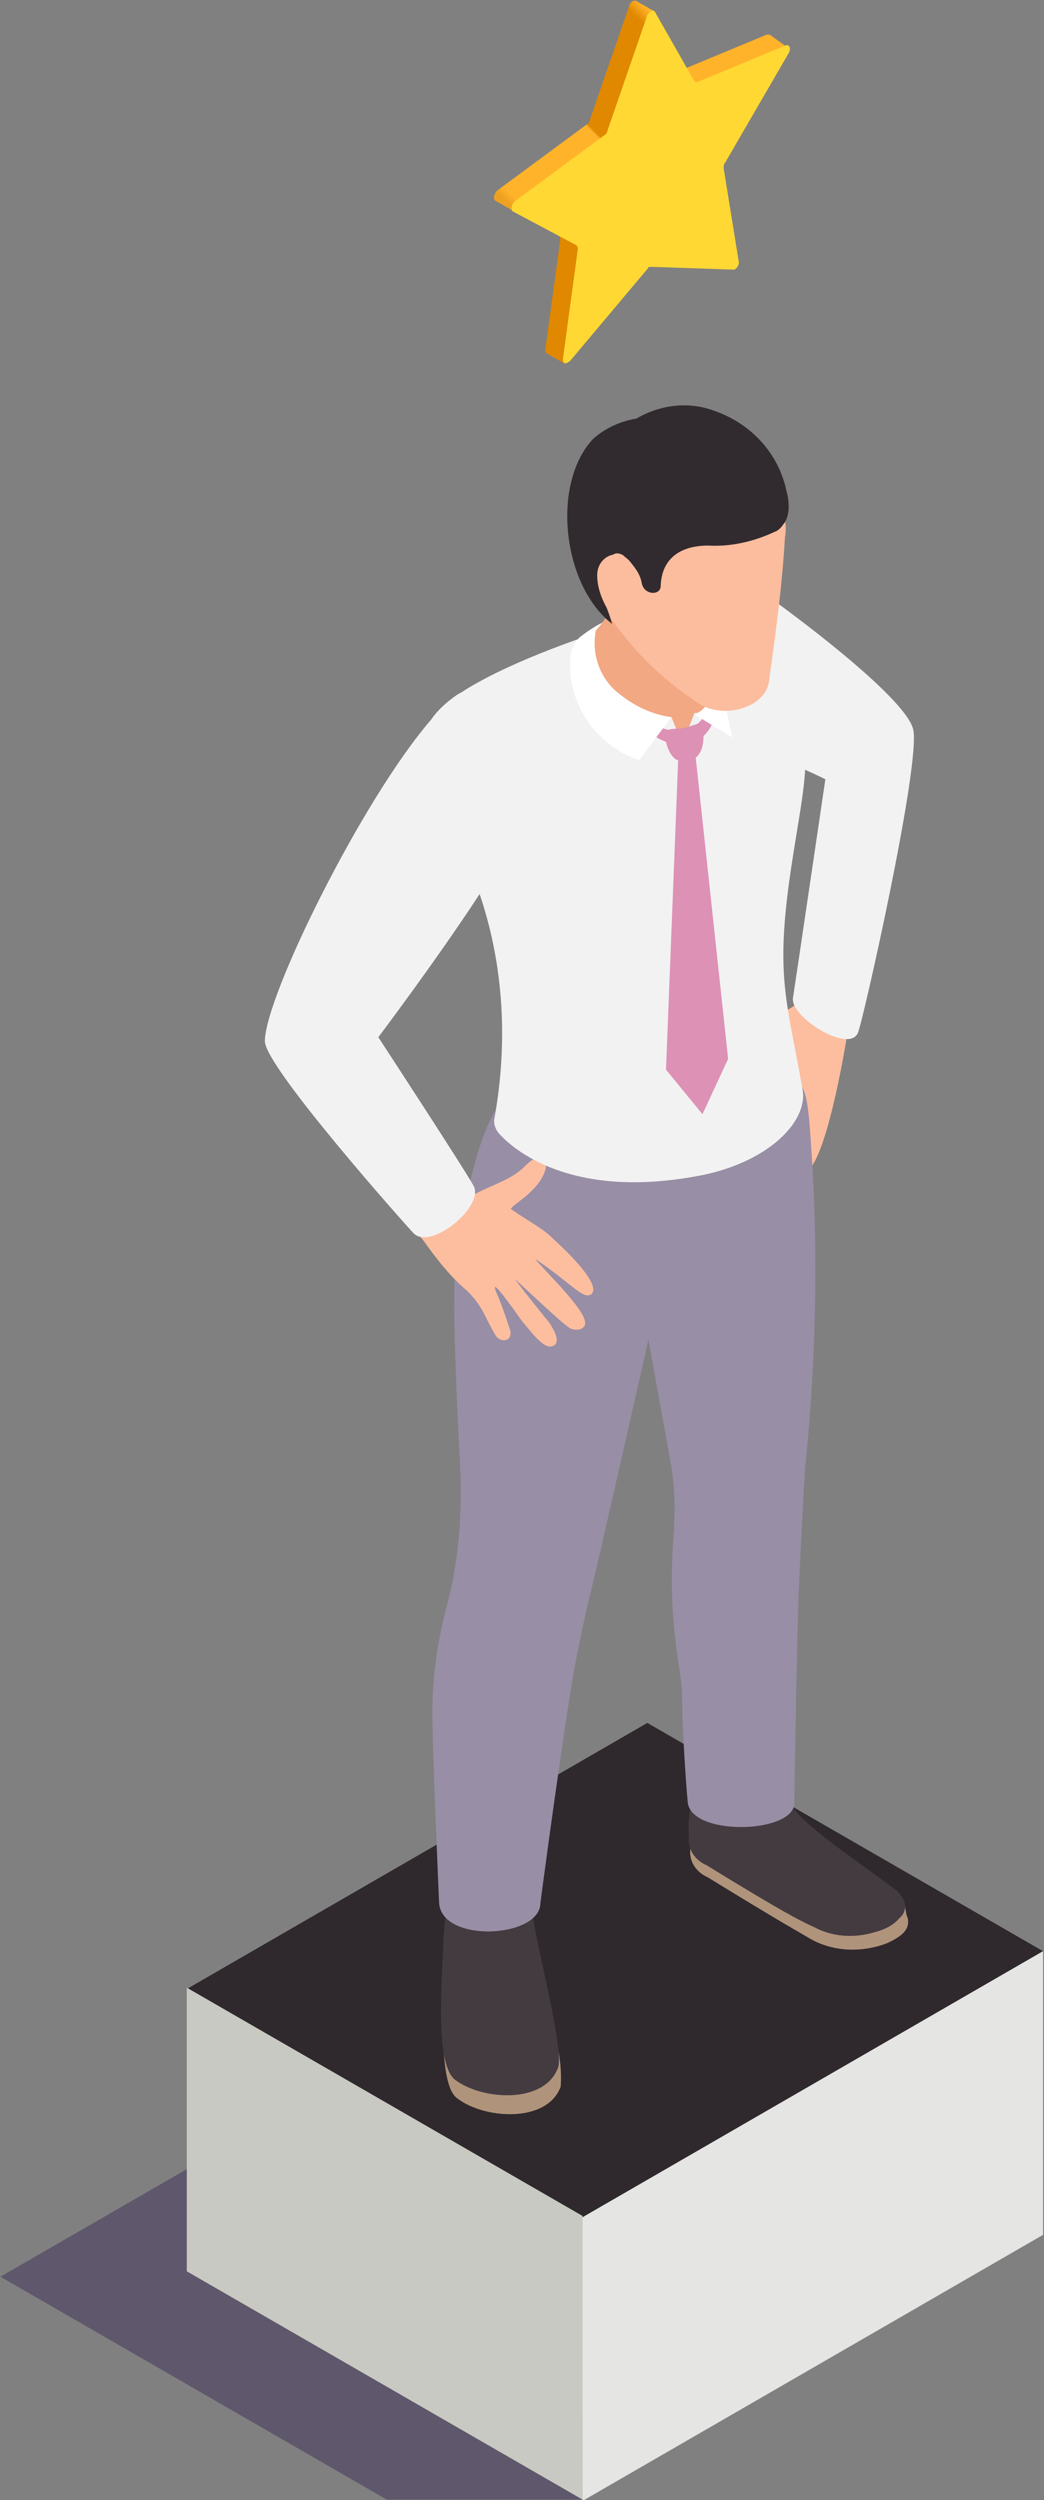
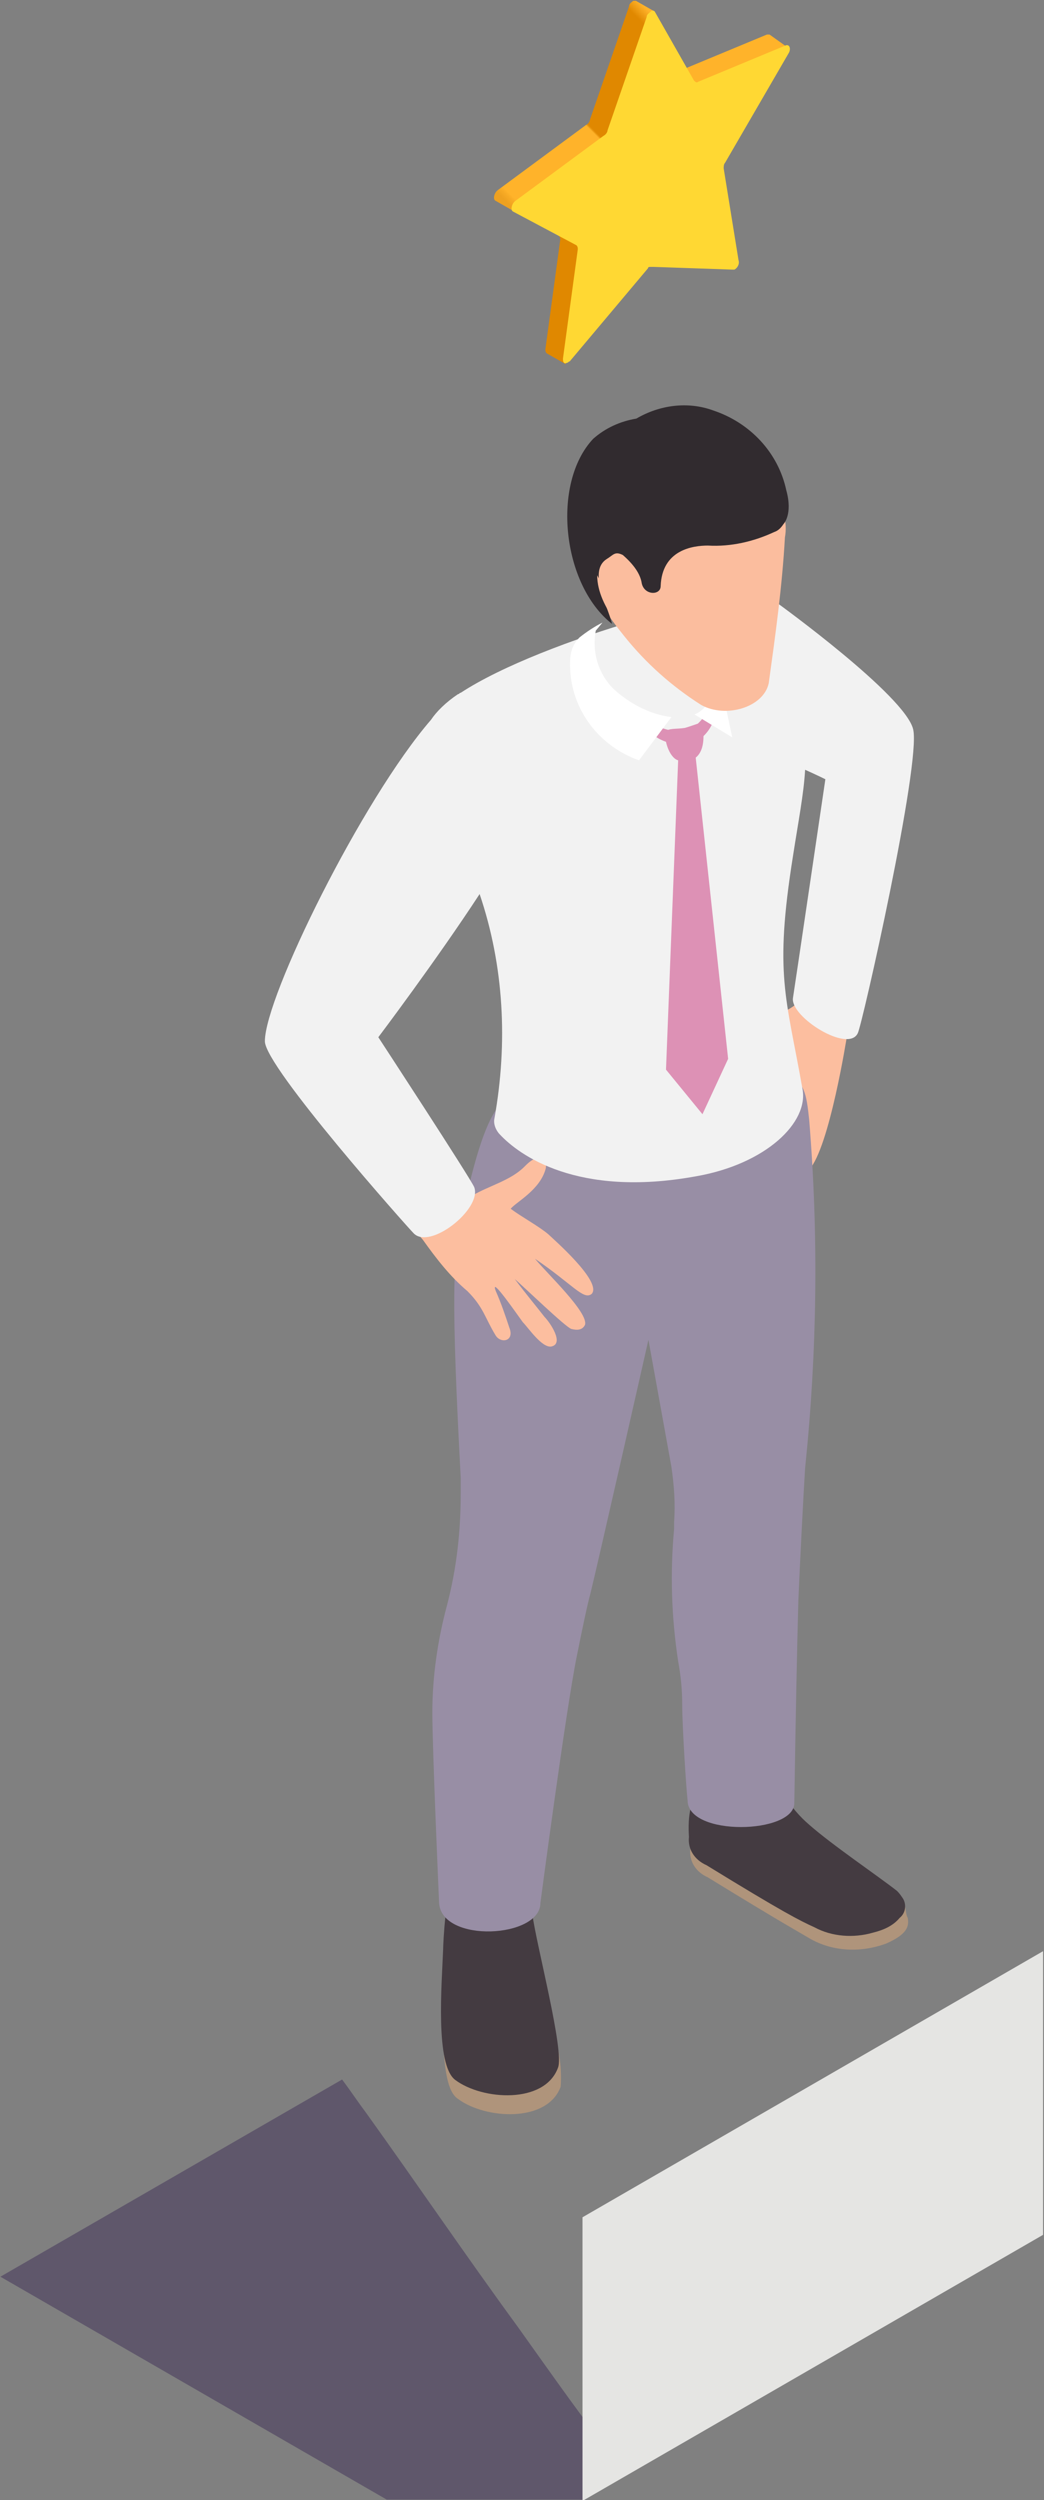
<svg xmlns="http://www.w3.org/2000/svg" version="1.1" id="レイヤー_1" x="0px" y="0px" viewBox="0 0 77.3 185.1" style="enable-background:new 0 0 77.3 185.1;" xml:space="preserve">
  <rect x="0" y="0" width="77.3" height="185.1" fill="#808080" stroke="none" />
  <style type="text/css">
	.st0{fill:#5F576B;}
	.st1{fill:#2F292D;}
	.st2{fill:#C9C9C3;}
	.st3{fill:#E5E5E3;}
	.st4{fill:#AF947B;}
	.st5{fill:#443B41;}
	.st6{fill:#FCBE9F;}
	.st7{fill:#988EA5;}
	.st8{fill:#F2F2F2;}
	.st9{fill:#DD91B5;}
	.st10{fill:#F2A883;}
	.st11{fill:#FFFFFF;}
	.st12{fill:#FBBD9E;}
	.st13{fill:#312B2F;}
	.st14{fill:#FFB32A;}
	.st15{fill:#E08800;}
	.st16{fill:url(#パス_4460_1_);}
	.st17{fill:#FFD833;}
</style>
  <g id="グループ_2973" transform="translate(359.23 239.456)">
    <path id="パス_4383" class="st0" d="M-320.9-67.2c-3.8-5.2-7.4-10.5-11.2-15.8c-0.6-0.8-1.2-1.7-1.8-2.5l-25.3,14.6l28.6,16.5   h14.7l2.8-2.2C-315.9-60.1-318.4-63.7-320.9-67.2z" />
-     <path id="Cube_face_-_top" class="st1" d="M-316.1-75.3l-29.3-16.9l34.1-19.7L-282-95L-316.1-75.3z" />
-     <path id="Cube_face_-_left" class="st2" d="M-316.1-54.4l-29.3-16.9v-21l29.3,16.9V-54.4z" />
    <g id="グループ_2971">
      <path id="パス_4384" class="st3" d="M-316.1-75.3v21l34.1-19.7v-21L-316.1-75.3z" />
    </g>
  </g>
  <g id="グループ_3011" transform="translate(378.812 142.091)">
    <path id="パス_4424" class="st4" d="M-312.1-1.6c-6.1,0.5-13.5-3.6-15.6-5.1c0,0.5,0,1,0,1.5c-0.1,0.9,0.4,1.7,1.3,2.1   c5.7,3.5,6.5,3.9,7.5,4.5c1.7,1,3.8,1.1,5.7,0.4c1.6-0.7,1.7-1.3,1.6-1.9C-311.8-0.4-311.7-1.2-312.1-1.6z" />
    <path id="パス_4425" class="st5" d="M-312.4-2.1c-1.4-1.1-4.8-3.4-6.5-4.9c-0.7-0.6-1.3-1.3-1.8-2.1c-0.7-1.5-4.1-1.5-6.1-0.5   c-0.9,0.5-1.1,2-1,3.5c-0.1,0.9,0.4,1.7,1.3,2.1c5.7,3.5,6.9,4.1,8,4.6c1.3,0.7,2.9,0.8,4.3,0.4c0.8-0.2,1.5-0.5,2-1.1   c0.5-0.4,0.5-1.1,0.2-1.5C-312.2-1.9-312.3-2-312.4-2.1z" />
    <path id="パス_4433" class="st4" d="M-346,9.1c0.1,1.9,0.3,3.7,1.1,4.2c2,1.5,6.6,1.8,7.6-0.9c0.1-1.3-0.1-2.7-0.5-4   C-339.9,10-343.8,10.1-346,9.1z" />
    <path id="パス_4434" class="st5" d="M-345.1,11.9c2,1.5,6.6,1.8,7.6-0.9c0.5-1.2-1.6-9.1-1.9-11.4c-0.1-0.7-0.2-1.8-0.2-1.8   c-0.2-0.2-1.1-0.3-1.3-0.4c-1.1-0.4-3.1,0.2-4.3,0.2c-0.6,0-0.8,4.2-0.8,4.6C-346.1,4.8-346.6,10.8-345.1,11.9z" />
    <g id="グループ_3010">
      <path id="パス_4443" class="st6" d="M-319.8-67.8c-0.6,0.5-1.3,0.8-2.1,1c1.3,2,2.1,10.4,3,11.3c1.5-1.6,2.8-9.9,2.8-9.9    C-315.7-66.6-318.9-68.7-319.8-67.8z" />
      <path id="パス_4444" class="st7" d="M-318.9-59.2c-0.2-1.8-0.3-3-1.9-3.4s-13.9,0.4-16.5,0.5c-0.8,0-3.6,0.7-4.5,1.8    c-1.4,1.6-2.3,6.1-2.8,8.2c-0.7,3-0.8,6.2-0.1,19.4c0,0.4,0,0.8,0,1.2c0,2.8-0.3,5.5-1,8.2c-0.7,2.6-1.1,5.3-1.1,8    c0,2.8,0.5,14.1,0.5,14.1c0.2,3,7.5,2.6,7.5,0c0,0,1.9-14.4,2.7-18.3c0.4-2,0.8-3.9,1-4.6c0.5-2,4.3-18.8,4.3-18.8l1.7,9.4    c0.2,1.4,0.3,2.7,0.2,4.1c0,0.2,0,0.3,0,0.5c-0.3,3.3-0.2,6.5,0.3,9.8c0.2,1.1,0.3,2.1,0.3,3.2c0,1.6,0.3,6.3,0.4,7.1    c0,2.7,7.9,2.5,7.9,0.2c0.1-6.4,0.2-11.4,0.3-15c0.1-2.5,0.4-8.3,0.5-9.8C-318.3-42.1-318.2-50.7-318.9-59.2z" />
      <path id="パス_4446" class="st6" d="M-338.2-50.7c-0.7-0.6-2-1.3-2.8-1.9c0.4-0.5,2.2-1.4,2.6-3c0.1-0.6-0.4-0.9-0.8-0.7    c-0.3,0.1-0.6,0.4-0.8,0.6c-1,1-2.6,1.4-3.8,2.1c-0.4-0.5-1.1-1.4-1.9-2.5c-0.7,0.7-1.5,1.2-2.2,1.9c-0.6,0.5-1.2,1-1.8,1.4    c0.8,0.8,1.5,1.7,2.2,2.5c1,1.4,2,2.7,3.3,3.8c1.2,1.2,1.3,2,2.1,3.3c0.4,0.6,1.4,0.4,1-0.6c-0.3-0.9-0.6-1.8-1-2.7    c-0.5-1.3,1.7,1.9,2,2.3c0.4,0.4,1.4,1.9,2.1,1.8c1-0.2-0.1-1.8-0.5-2.2c-0.7-0.9-1.3-1.6-2.2-2.8c0.7,0.6,3.8,3.6,4.2,3.7    s0.8,0.1,1-0.3c0.3-0.9-2.9-3.9-3.7-4.9c2.8,1.9,3.6,3.1,4.2,2.6C-334.2-47.2-337.9-50.4-338.2-50.7z" />
      <path class="st8" d="M-311.2-88.1c-0.6-2.5-10-9.3-10-9.3l0,0.1c-0.2-0.2-0.5-0.4-0.8-0.6c-1.5-0.9-16.6,3.1-22.7,7.1c0,0,0,0,0,0    c-0.1,0-0.1,0.1-0.2,0.1c-0.9,0.6-1.6,1.3-2,1.9c-5.1,5.9-12.3,20.5-12.3,23.8c0,1.9,10.6,13.8,11,14.2c1.2,1.3,5.1-1.8,4.5-3.4    c-0.3-0.7-7.1-11.1-7.1-11.1s4.3-5.7,7.5-10.6c1.8,5.3,2.1,11,1.1,16.6c-0.1,0.4,0.1,0.9,0.4,1.2c1.4,1.5,5.7,4.7,14.5,3.1    c5.2-0.9,8.4-4,7.9-6.5c-1.2-6.8-2.1-8.4-0.7-17.2c0.4-2.6,0.8-4.6,0.9-6.4c0.9,0.4,1.5,0.7,1.5,0.7s-2.3,15.6-2.4,16.2    c-0.2,1.4,4.1,4.1,4.8,2.6C-315-66.1-310.6-85.6-311.2-88.1z" />
      <g id="グループ_3009" transform="translate(22.605)">
        <path id="パス_4448" class="st9" d="M-348.9-89.6c-0.3,0.5-0.7,1-1.1,1.3l0.3,1c0.6-0.4,1-1,1.2-1.7     C-348.7-89.2-348.8-89.4-348.9-89.6z" />
        <path id="パス_4449" class="st9" d="M-353.3-88.6c0.5,0.3,1.1,0.5,1.6,0.6l0.3,1c-0.7-0.1-1.4-0.4-1.9-0.9     C-353.3-88.1-353.3-88.3-353.3-88.6z" />
-         <path id="パス_4450" class="st10" d="M-351.7-89c-1.8,0.5-6.6-1.8-6.5-4.7c0-0.6,0.3-1.1,0.7-1.5c1.4-1.5,2.3-3.4,2.7-5.4     c0.2-0.7,0.9-1.2,1.7-1c0.2,0.1,0.4,0.2,0.6,0.3c2.6,2.3,4.4,6.5,4.4,8.3c-0.1,0.8-0.2,1.7-0.5,2.5c-0.1,0.7-0.7,1.2-1.4,1.2     l-0.9,2.3L-351.7-89z" />
        <path id="パス_4451" class="st11" d="M-350-89.2l2.8,1.7c0,0-0.5-2.4-1.2-5.5C-348.2-89.7-350-89.2-350-89.2z" />
        <g id="グループ_3008">
          <path id="パス_4452" class="st12" d="M-343.3-102.3c0.2-1.1-0.1-2.2-0.9-3c-1.4-1-4.7-2.9-10.7,0c-0.8,0.5-1.5,1.2-2,2      c-0.6,0.6-0.8,1.5-0.7,2.4c0.1,1.9-0.2,2.7,2.4,5.9c1.6,2,3.5,3.7,5.7,5.1c1.8,1,4.6,0.2,5-1.6      C-344-95.1-343.5-98.7-343.3-102.3z" />
          <path id="パス_4453" class="st13" d="M-353.9-98.9c0.2,0.9,1.4,0.9,1.4,0.2c0.1-2.7,2.4-3,3.5-3c1.7,0.1,3.4-0.3,4.9-1      c0.3-0.1,0.5-0.3,0.7-0.6c0,0,0.7-0.7,0.2-2.5c-0.6-2.8-2.7-5-5.4-5.9c-1.9-0.7-4-0.4-5.7,0.6c-1.2,0.2-2.3,0.7-3.2,1.5      c-3.1,3.3-2.3,10.8,1.4,13.7c-0.3-1.3-1.8-3.9-0.4-4.8c0.5-0.3,0.6-0.6,1.2-0.3C-354.5-100.3-354-99.6-353.9-98.9z" />
        </g>
-         <path id="パス_4454" class="st12" d="M-357.2-99.5c0,2.5,2.6,4.8,2.6,4.8C-352.6-102.3-357.2-101.9-357.2-99.5z" />
+         <path id="パス_4454" class="st12" d="M-357.2-99.5c0,2.5,2.6,4.8,2.6,4.8z" />
      </g>
      <path class="st9" d="M-327.3-86c0.5-0.4,0.7-1.2,0.5-2.5c0-0.2-0.6,0.1-1.3,0.3c-0.6,0.1-1.3,0-1.4,0.3c-0.2,0.4,0.2,1.9,0.9,2.1    l-0.9,22.9l2.7,3.3l1.9-4.1L-327.3-86z" />
      <path id="パス_4457" class="st11" d="M-329.1-89c-1.6-0.2-3.1-1-4.3-2.1c-1.1-1.1-1.6-2.7-1.3-4.3l0.5-0.6    c-0.6,0.3-1.2,0.7-1.7,1.1c-0.5,0.5-0.7,1.1-0.7,1.8c-0.1,3.3,2,6.2,5.1,7.3L-329.1-89z" />
    </g>
  </g>
  <g id="グループ_3012" transform="translate(395.781 111.959)">
    <path id="パス_4458" class="st14" d="M-338.8-109.4c-0.1,0-0.1,0-0.2,0l-6.5,2.7c-0.1,0-0.1,0-0.2,0l-0.1,2.4   c0.6,0.2,1.2,0.5,1.8,0.7l6.6-4.8L-338.8-109.4z" />
    <path id="パス_4459" class="st15" d="M-354.4-94.5c0.1,0.1,0.1,0.2,0.1,0.3l-1.1,8.1c0,0.1,0,0.2,0.1,0.3l1.4,0.8   c-0.1,0,2.4-5.5,2.4-5.6v-3.9L-354.4-94.5z" />
    <linearGradient id="パス_4460_1_" gradientUnits="userSpaceOnUse" x1="-743.827" y1="265.205" x2="-744.583" y2="264.21" gradientTransform="matrix(11.931 0 0 -15.71 8527.14 4055.54)">
      <stop offset="0" style="stop-color:#FFB32A" />
      <stop offset="5.400000e-02" style="stop-color:#E08800" />
      <stop offset="0.522" style="stop-color:#E08800" />
      <stop offset="0.526" style="stop-color:#E8940C" />
      <stop offset="0.532" style="stop-color:#FFB32A" />
      <stop offset="0.966" style="stop-color:#FFB32A" />
      <stop offset="0.977" style="stop-color:#F8AB25" />
      <stop offset="1" style="stop-color:#EEA120" />
    </linearGradient>
    <path id="パス_4460" class="st16" d="M-348.7-111.9c-0.1,0-0.2,0-0.2,0c-0.1,0.1-0.3,0.2-0.3,0.4l-2.9,8.4c0,0.1-0.1,0.3-0.3,0.4   l-6.5,4.8c-0.3,0.2-0.4,0.7-0.2,0.8l1.4,0.8l8.5-3.5l1.9-11.3L-348.7-111.9z" />
    <path id="パス_4461" class="st17" d="M-337.4-108c0.2-0.3,0.1-0.7-0.2-0.6l-6.5,2.7c-0.1,0.1-0.2,0-0.3-0.1l-2.9-5.1   c-0.1-0.1-0.2-0.1-0.3,0c-0.1,0.1-0.3,0.2-0.3,0.4l-2.9,8.4c0,0.1-0.1,0.3-0.3,0.4l-6.5,4.8c-0.3,0.2-0.4,0.7-0.2,0.8l4.7,2.5   c0.1,0.1,0.1,0.2,0.1,0.3l-1.1,8.1c0,0.3,0.1,0.4,0.3,0.3c0.1,0,0.1-0.1,0.2-0.1l5.8-6.9c0-0.1,0.1-0.1,0.2-0.1c0,0,0.1,0,0.2,0   l5.8,0.2c0.1,0,0.1,0,0.2,0c0.2-0.1,0.4-0.4,0.3-0.7l-1.1-6.8c0-0.1,0-0.3,0.1-0.4L-337.4-108z" />
  </g>
</svg>